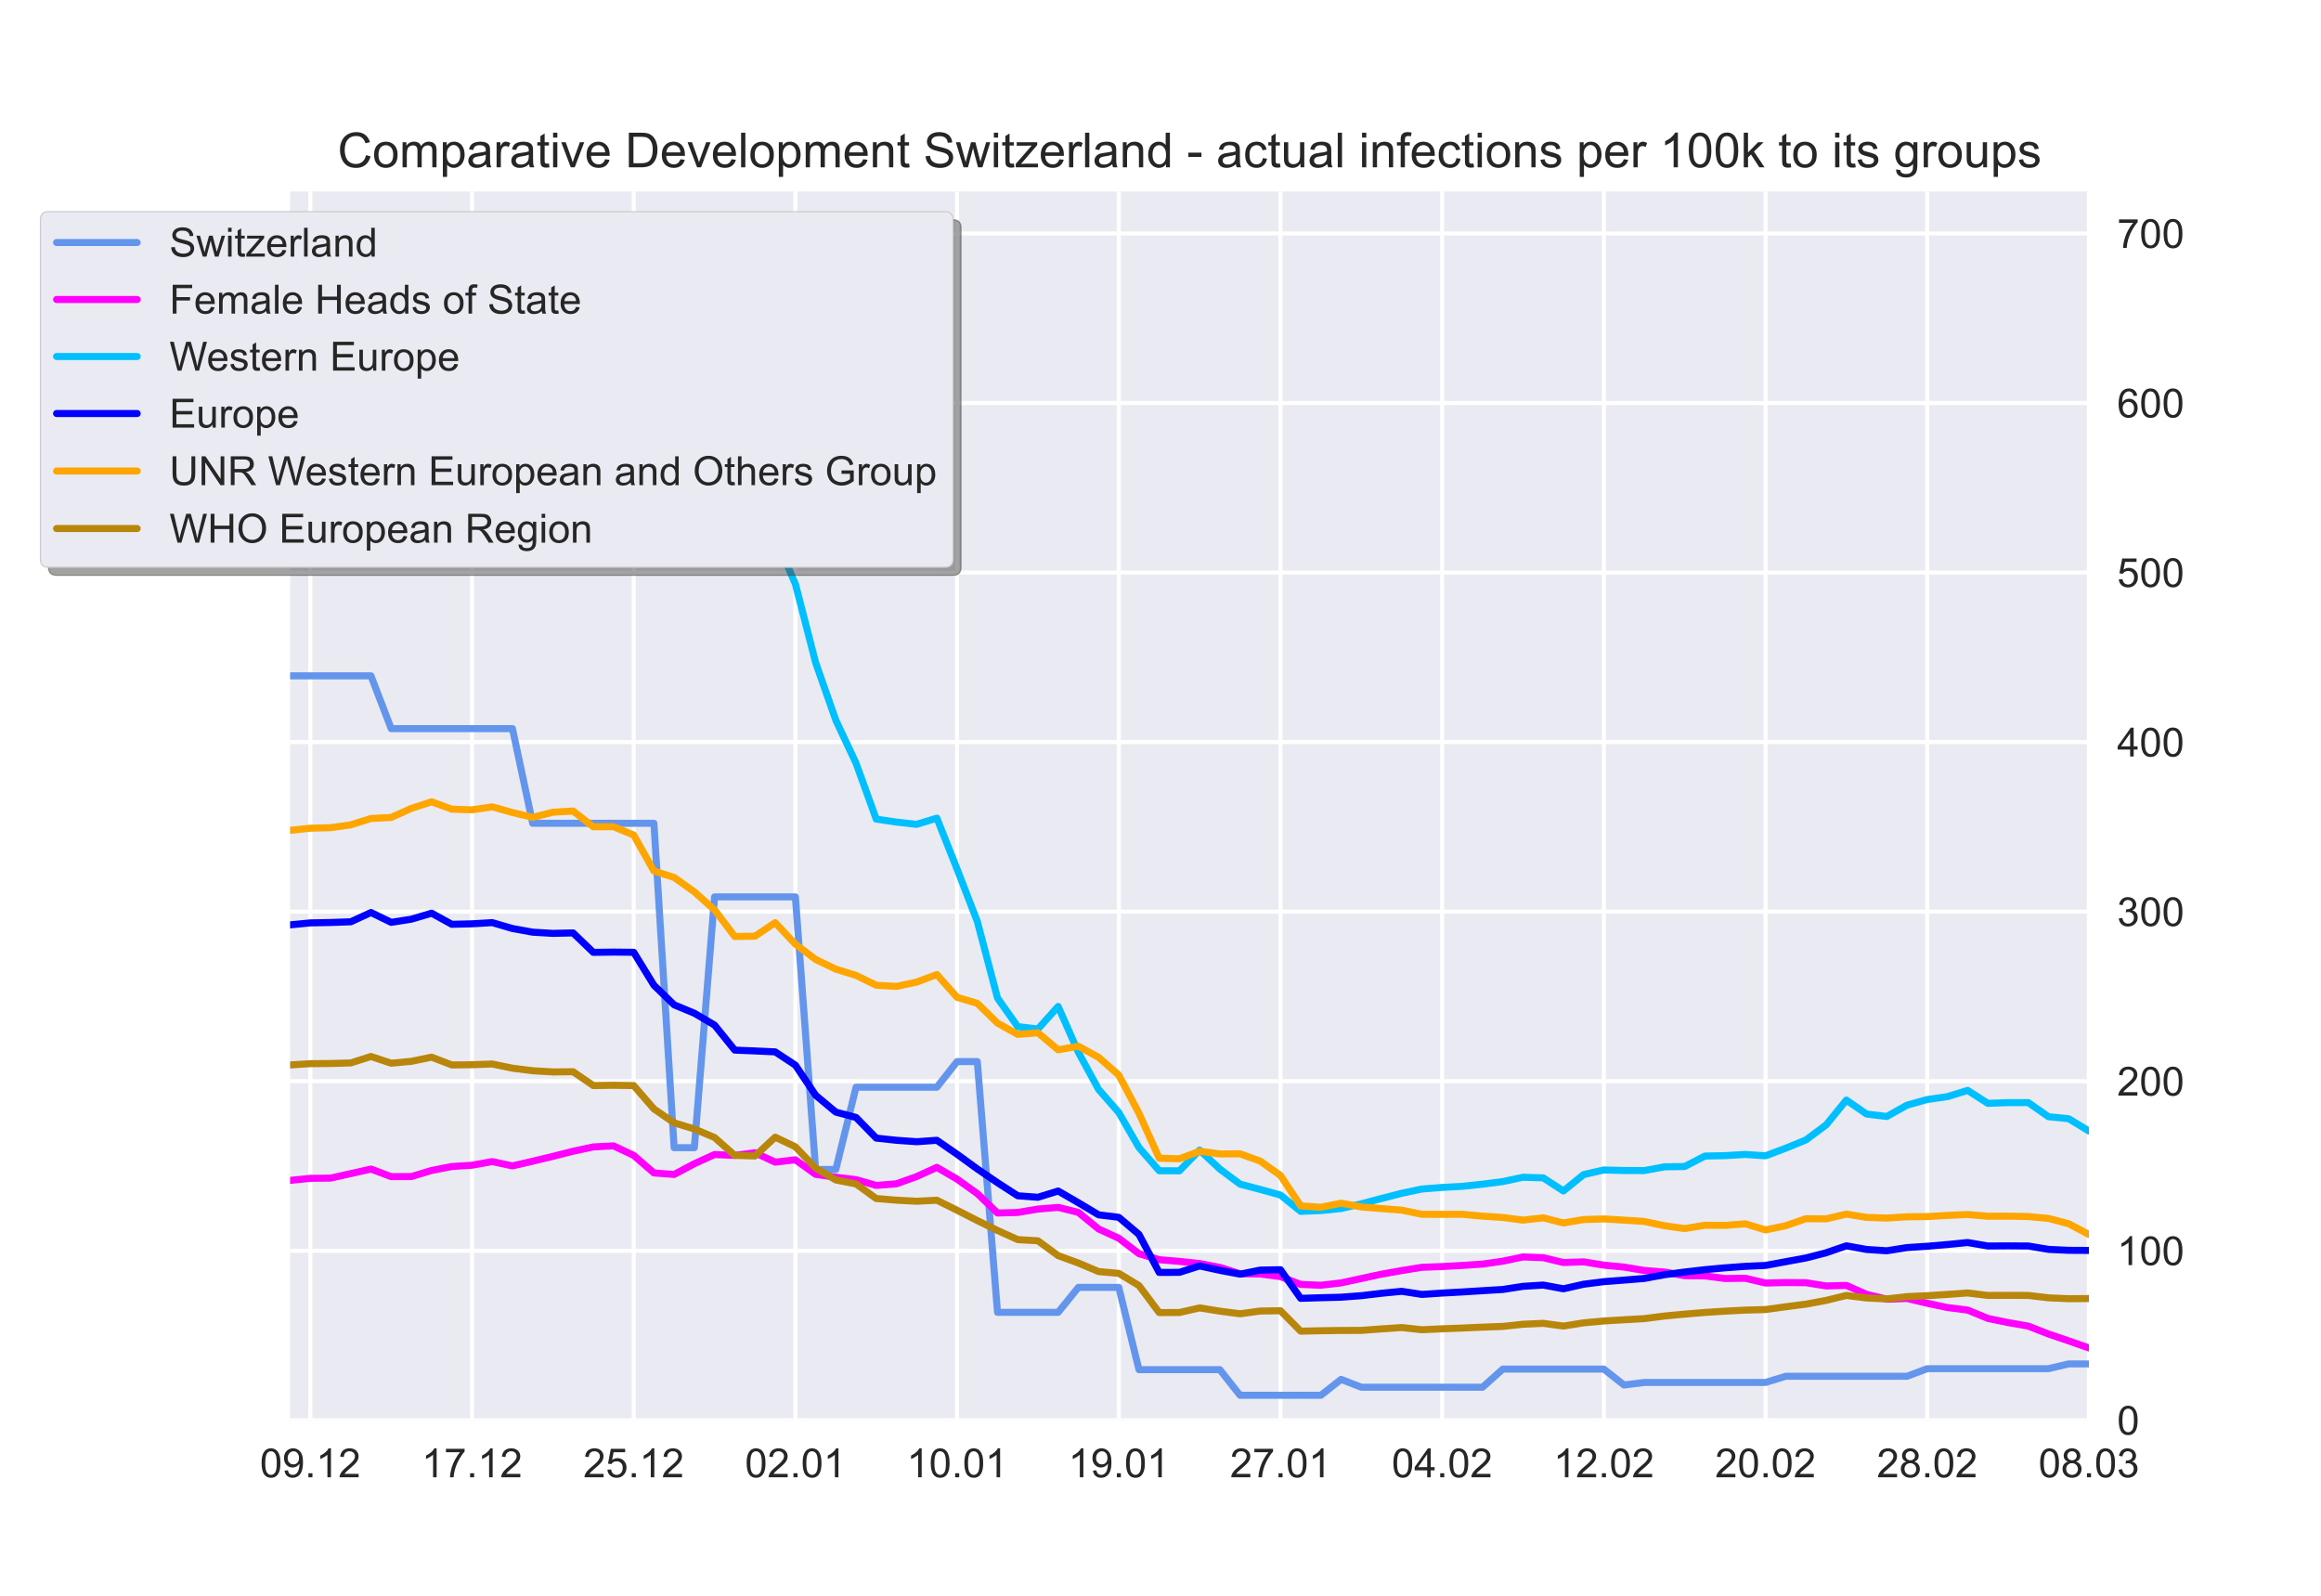
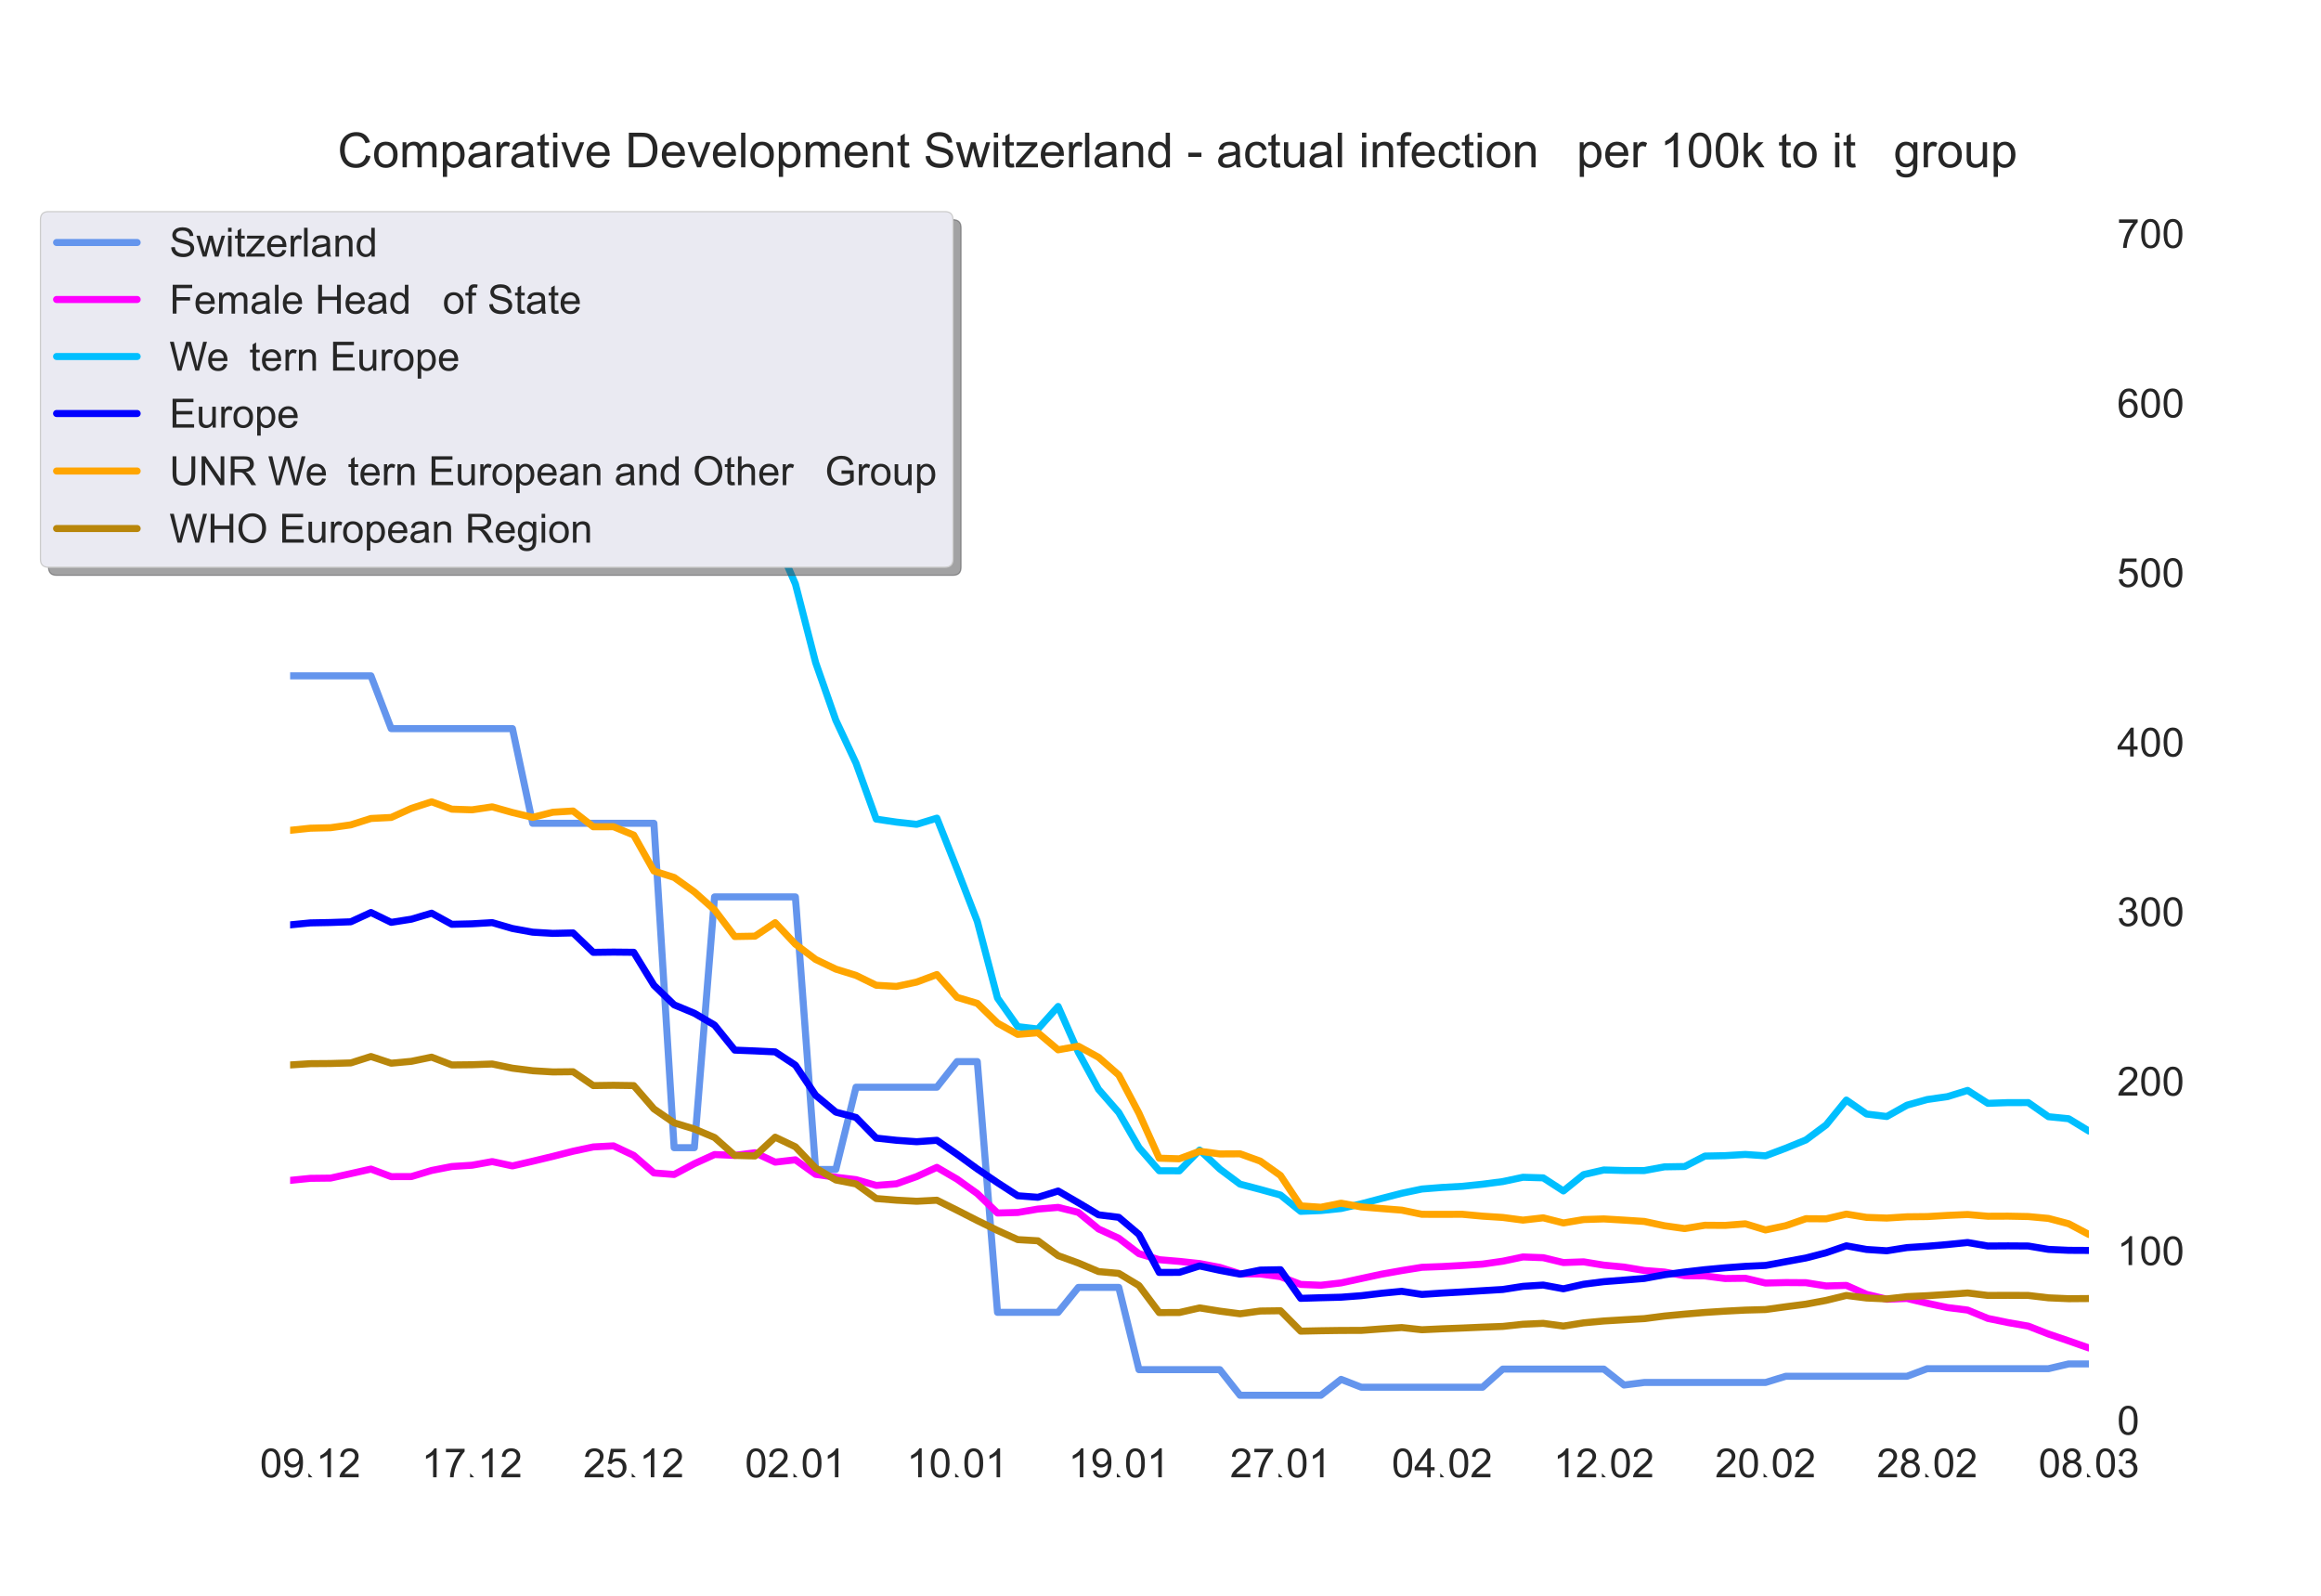
<svg xmlns="http://www.w3.org/2000/svg" xmlns:xlink="http://www.w3.org/1999/xlink" height="396pt" version="1.1" viewBox="0 0 576 396" width="576pt">
  <defs>
    <style type="text/css">*{stroke-linecap:butt;stroke-linejoin:round;}</style>
  </defs>
  <g id="figure_1">
    <g id="patch_1">
      <path d="M 0 396  L 576 396  L 576 0  L 0 0  z " style="fill:#ffffff;" />
    </g>
    <g id="axes_1">
      <g id="patch_2">
-         <path d="M 72 352.44  L 518.4 352.44  L 518.4 47.52  L 72 47.52  z " style="fill:#eaeaf2;" />
-       </g>
+         </g>
      <g id="matplotlib.axis_1">
        <g id="xtick_1">
          <g id="line2d_1">
            <path clip-path="url(#p9047d256e6)" d="M 77.016 352.44  L 77.016 47.52  " style="fill:none;stroke:#ffffff;stroke-linecap:round;" />
          </g>
          <g id="line2d_2" />
          <g id="text_1">
            <g style="fill:#262626;" transform="translate(64.505 366.598)scale(0.1 -0.1)">
              <defs>
                <path d="M 4.156 35.297  Q 4.156 48 6.766 55.734  Q 9.375 63.484 14.516 67.672  Q 19.672 71.875 27.484 71.875  Q 33.25 71.875 37.594 69.547  Q 41.938 67.234 44.766 62.859  Q 47.609 58.5 49.219 52.219  Q 50.828 45.953 50.828 35.297  Q 50.828 22.703 48.234 14.969  Q 45.656 7.234 40.5 3  Q 35.359 -1.219 27.484 -1.219  Q 17.141 -1.219 11.234 6.203  Q 4.156 15.141 4.156 35.297  z M 13.188 35.297  Q 13.188 17.672 17.312 11.828  Q 21.438 6 27.484 6  Q 33.547 6 37.672 11.859  Q 41.797 17.719 41.797 35.297  Q 41.797 52.984 37.672 58.781  Q 33.547 64.594 27.391 64.594  Q 21.344 64.594 17.719 59.469  Q 13.188 52.938 13.188 35.297  z " id="ArialMT-48" />
                <path d="M 5.469 16.547  L 13.922 17.328  Q 14.984 11.375 18.016 8.688  Q 21.047 6 25.781 6  Q 29.828 6 32.875 7.859  Q 35.938 9.719 37.891 12.812  Q 39.844 15.922 41.156 21.188  Q 42.484 26.469 42.484 31.938  Q 42.484 32.516 42.438 33.688  Q 39.797 29.5 35.234 26.875  Q 30.672 24.266 25.344 24.266  Q 16.453 24.266 10.297 30.703  Q 4.156 37.156 4.156 47.703  Q 4.156 58.594 10.578 65.234  Q 17 71.875 26.656 71.875  Q 33.641 71.875 39.422 68.109  Q 45.219 64.359 48.219 57.391  Q 51.219 50.438 51.219 37.25  Q 51.219 23.531 48.234 15.406  Q 45.266 7.281 39.375 3.031  Q 33.5 -1.219 25.594 -1.219  Q 17.188 -1.219 11.859 3.438  Q 6.547 8.109 5.469 16.547  z M 41.453 48.141  Q 41.453 55.719 37.422 60.156  Q 33.406 64.594 27.734 64.594  Q 21.875 64.594 17.531 59.812  Q 13.188 55.031 13.188 47.406  Q 13.188 40.578 17.312 36.297  Q 21.438 32.031 27.484 32.031  Q 33.594 32.031 37.516 36.297  Q 41.453 40.578 41.453 48.141  z " id="ArialMT-57" />
-                 <path d="M 9.078 0  L 9.078 10.016  L 19.094 10.016  L 19.094 0  z " id="ArialMT-46" />
+                 <path d="M 9.078 0  L 9.078 10.016  L 19.094 0  z " id="ArialMT-46" />
                <path d="M 37.25 0  L 28.469 0  L 28.469 56  Q 25.297 52.984 20.141 49.953  Q 14.984 46.922 10.891 45.406  L 10.891 53.906  Q 18.266 57.375 23.781 62.297  Q 29.297 67.234 31.594 71.875  L 37.25 71.875  z " id="ArialMT-49" />
                <path d="M 50.344 8.453  L 50.344 0  L 3.031 0  Q 2.938 3.172 4.047 6.109  Q 5.859 10.938 9.828 15.625  Q 13.812 20.312 21.344 26.469  Q 33.016 36.031 37.109 41.625  Q 41.219 47.219 41.219 52.203  Q 41.219 57.422 37.469 61  Q 33.734 64.594 27.734 64.594  Q 21.391 64.594 17.578 60.781  Q 13.766 56.984 13.719 50.25  L 4.688 51.172  Q 5.609 61.281 11.656 66.578  Q 17.719 71.875 27.938 71.875  Q 38.234 71.875 44.234 66.156  Q 50.25 60.453 50.25 52  Q 50.25 47.703 48.484 43.547  Q 46.734 39.406 42.656 34.812  Q 38.578 30.219 29.109 22.219  Q 21.188 15.578 18.938 13.203  Q 16.703 10.844 15.234 8.453  z " id="ArialMT-50" />
              </defs>
              <use xlink:href="#ArialMT-48" />
              <use x="55.615" xlink:href="#ArialMT-57" />
              <use x="111.23" xlink:href="#ArialMT-46" />
              <use x="139.014" xlink:href="#ArialMT-49" />
              <use x="194.629" xlink:href="#ArialMT-50" />
            </g>
          </g>
        </g>
        <g id="xtick_2">
          <g id="line2d_3">
            <path clip-path="url(#p9047d256e6)" d="M 117.142 352.44  L 117.142 47.52  " style="fill:none;stroke:#ffffff;stroke-linecap:round;" />
          </g>
          <g id="line2d_4" />
          <g id="text_2">
            <g style="fill:#262626;" transform="translate(104.631 366.598)scale(0.1 -0.1)">
              <defs>
                <path d="M 4.734 62.203  L 4.734 70.656  L 51.078 70.656  L 51.078 63.812  Q 44.234 56.547 37.516 44.484  Q 30.812 32.422 27.156 19.672  Q 24.516 10.688 23.781 0  L 14.75 0  Q 14.891 8.453 18.062 20.406  Q 21.234 32.375 27.172 43.484  Q 33.109 54.594 39.797 62.203  z " id="ArialMT-55" />
              </defs>
              <use xlink:href="#ArialMT-49" />
              <use x="55.615" xlink:href="#ArialMT-55" />
              <use x="111.23" xlink:href="#ArialMT-46" />
              <use x="139.014" xlink:href="#ArialMT-49" />
              <use x="194.629" xlink:href="#ArialMT-50" />
            </g>
          </g>
        </g>
        <g id="xtick_3">
          <g id="line2d_5">
            <path clip-path="url(#p9047d256e6)" d="M 157.267 352.44  L 157.267 47.52  " style="fill:none;stroke:#ffffff;stroke-linecap:round;" />
          </g>
          <g id="line2d_6" />
          <g id="text_3">
            <g style="fill:#262626;" transform="translate(144.756 366.598)scale(0.1 -0.1)">
              <defs>
                <path d="M 4.156 18.75  L 13.375 19.531  Q 14.406 12.797 18.141 9.391  Q 21.875 6 27.156 6  Q 33.5 6 37.891 10.781  Q 42.281 15.578 42.281 23.484  Q 42.281 31 38.062 35.344  Q 33.844 39.703 27 39.703  Q 22.75 39.703 19.328 37.766  Q 15.922 35.844 13.969 32.766  L 5.719 33.844  L 12.641 70.609  L 48.25 70.609  L 48.25 62.203  L 19.672 62.203  L 15.828 42.969  Q 22.266 47.469 29.344 47.469  Q 38.719 47.469 45.156 40.969  Q 51.609 34.469 51.609 24.266  Q 51.609 14.547 45.953 7.469  Q 39.062 -1.219 27.156 -1.219  Q 17.391 -1.219 11.203 4.25  Q 5.031 9.719 4.156 18.75  z " id="ArialMT-53" />
              </defs>
              <use xlink:href="#ArialMT-50" />
              <use x="55.615" xlink:href="#ArialMT-53" />
              <use x="111.23" xlink:href="#ArialMT-46" />
              <use x="139.014" xlink:href="#ArialMT-49" />
              <use x="194.629" xlink:href="#ArialMT-50" />
            </g>
          </g>
        </g>
        <g id="xtick_4">
          <g id="line2d_7">
            <path clip-path="url(#p9047d256e6)" d="M 197.393 352.44  L 197.393 47.52  " style="fill:none;stroke:#ffffff;stroke-linecap:round;" />
          </g>
          <g id="line2d_8" />
          <g id="text_4">
            <g style="fill:#262626;" transform="translate(184.882 366.598)scale(0.1 -0.1)">
              <use xlink:href="#ArialMT-48" />
              <use x="55.615" xlink:href="#ArialMT-50" />
              <use x="111.23" xlink:href="#ArialMT-46" />
              <use x="139.014" xlink:href="#ArialMT-48" />
              <use x="194.629" xlink:href="#ArialMT-49" />
            </g>
          </g>
        </g>
        <g id="xtick_5">
          <g id="line2d_9">
            <path clip-path="url(#p9047d256e6)" d="M 237.519 352.44  L 237.519 47.52  " style="fill:none;stroke:#ffffff;stroke-linecap:round;" />
          </g>
          <g id="line2d_10" />
          <g id="text_5">
            <g style="fill:#262626;" transform="translate(225.008 366.598)scale(0.1 -0.1)">
              <use xlink:href="#ArialMT-49" />
              <use x="55.615" xlink:href="#ArialMT-48" />
              <use x="111.23" xlink:href="#ArialMT-46" />
              <use x="139.014" xlink:href="#ArialMT-48" />
              <use x="194.629" xlink:href="#ArialMT-49" />
            </g>
          </g>
        </g>
        <g id="xtick_6">
          <g id="line2d_11">
            <path clip-path="url(#p9047d256e6)" d="M 277.645 352.44  L 277.645 47.52  " style="fill:none;stroke:#ffffff;stroke-linecap:round;" />
          </g>
          <g id="line2d_12" />
          <g id="text_6">
            <g style="fill:#262626;" transform="translate(265.134 366.598)scale(0.1 -0.1)">
              <use xlink:href="#ArialMT-49" />
              <use x="55.615" xlink:href="#ArialMT-57" />
              <use x="111.23" xlink:href="#ArialMT-46" />
              <use x="139.014" xlink:href="#ArialMT-48" />
              <use x="194.629" xlink:href="#ArialMT-49" />
            </g>
          </g>
        </g>
        <g id="xtick_7">
          <g id="line2d_13">
            <path clip-path="url(#p9047d256e6)" d="M 317.771 352.44  L 317.771 47.52  " style="fill:none;stroke:#ffffff;stroke-linecap:round;" />
          </g>
          <g id="line2d_14" />
          <g id="text_7">
            <g style="fill:#262626;" transform="translate(305.26 366.598)scale(0.1 -0.1)">
              <use xlink:href="#ArialMT-50" />
              <use x="55.615" xlink:href="#ArialMT-55" />
              <use x="111.23" xlink:href="#ArialMT-46" />
              <use x="139.014" xlink:href="#ArialMT-48" />
              <use x="194.629" xlink:href="#ArialMT-49" />
            </g>
          </g>
        </g>
        <g id="xtick_8">
          <g id="line2d_15">
            <path clip-path="url(#p9047d256e6)" d="M 357.897 352.44  L 357.897 47.52  " style="fill:none;stroke:#ffffff;stroke-linecap:round;" />
          </g>
          <g id="line2d_16" />
          <g id="text_8">
            <g style="fill:#262626;" transform="translate(345.386 366.598)scale(0.1 -0.1)">
              <defs>
                <path d="M 32.328 0  L 32.328 17.141  L 1.266 17.141  L 1.266 25.203  L 33.938 71.578  L 41.109 71.578  L 41.109 25.203  L 50.781 25.203  L 50.781 17.141  L 41.109 17.141  L 41.109 0  z M 32.328 25.203  L 32.328 57.469  L 9.906 25.203  z " id="ArialMT-52" />
              </defs>
              <use xlink:href="#ArialMT-48" />
              <use x="55.615" xlink:href="#ArialMT-52" />
              <use x="111.23" xlink:href="#ArialMT-46" />
              <use x="139.014" xlink:href="#ArialMT-48" />
              <use x="194.629" xlink:href="#ArialMT-50" />
            </g>
          </g>
        </g>
        <g id="xtick_9">
          <g id="line2d_17">
            <path clip-path="url(#p9047d256e6)" d="M 398.022 352.44  L 398.022 47.52  " style="fill:none;stroke:#ffffff;stroke-linecap:round;" />
          </g>
          <g id="line2d_18" />
          <g id="text_9">
            <g style="fill:#262626;" transform="translate(385.512 366.598)scale(0.1 -0.1)">
              <use xlink:href="#ArialMT-49" />
              <use x="55.615" xlink:href="#ArialMT-50" />
              <use x="111.23" xlink:href="#ArialMT-46" />
              <use x="139.014" xlink:href="#ArialMT-48" />
              <use x="194.629" xlink:href="#ArialMT-50" />
            </g>
          </g>
        </g>
        <g id="xtick_10">
          <g id="line2d_19">
            <path clip-path="url(#p9047d256e6)" d="M 438.148 352.44  L 438.148 47.52  " style="fill:none;stroke:#ffffff;stroke-linecap:round;" />
          </g>
          <g id="line2d_20" />
          <g id="text_10">
            <g style="fill:#262626;" transform="translate(425.637 366.598)scale(0.1 -0.1)">
              <use xlink:href="#ArialMT-50" />
              <use x="55.615" xlink:href="#ArialMT-48" />
              <use x="111.23" xlink:href="#ArialMT-46" />
              <use x="139.014" xlink:href="#ArialMT-48" />
              <use x="194.629" xlink:href="#ArialMT-50" />
            </g>
          </g>
        </g>
        <g id="xtick_11">
          <g id="line2d_21">
            <path clip-path="url(#p9047d256e6)" d="M 478.274 352.44  L 478.274 47.52  " style="fill:none;stroke:#ffffff;stroke-linecap:round;" />
          </g>
          <g id="line2d_22" />
          <g id="text_11">
            <g style="fill:#262626;" transform="translate(465.763 366.598)scale(0.1 -0.1)">
              <defs>
                <path d="M 17.672 38.812  Q 12.203 40.828 9.562 44.531  Q 6.938 48.25 6.938 53.422  Q 6.938 61.234 12.547 66.547  Q 18.172 71.875 27.484 71.875  Q 36.859 71.875 42.578 66.422  Q 48.297 60.984 48.297 53.172  Q 48.297 48.188 45.672 44.5  Q 43.062 40.828 37.75 38.812  Q 44.344 36.672 47.781 31.875  Q 51.219 27.094 51.219 20.453  Q 51.219 11.281 44.719 5.031  Q 38.234 -1.219 27.641 -1.219  Q 17.047 -1.219 10.547 5.047  Q 4.047 11.328 4.047 20.703  Q 4.047 27.688 7.594 32.391  Q 11.141 37.109 17.672 38.812  z M 15.922 53.719  Q 15.922 48.641 19.188 45.406  Q 22.469 42.188 27.688 42.188  Q 32.766 42.188 36.016 45.375  Q 39.266 48.578 39.266 53.219  Q 39.266 58.062 35.906 61.359  Q 32.562 64.656 27.594 64.656  Q 22.562 64.656 19.234 61.422  Q 15.922 58.203 15.922 53.719  z M 13.094 20.656  Q 13.094 16.891 14.875 13.375  Q 16.656 9.859 20.172 7.922  Q 23.688 6 27.734 6  Q 34.031 6 38.125 10.047  Q 42.234 14.109 42.234 20.359  Q 42.234 26.703 38.016 30.859  Q 33.797 35.016 27.438 35.016  Q 21.234 35.016 17.156 30.906  Q 13.094 26.812 13.094 20.656  z " id="ArialMT-56" />
              </defs>
              <use xlink:href="#ArialMT-50" />
              <use x="55.615" xlink:href="#ArialMT-56" />
              <use x="111.23" xlink:href="#ArialMT-46" />
              <use x="139.014" xlink:href="#ArialMT-48" />
              <use x="194.629" xlink:href="#ArialMT-50" />
            </g>
          </g>
        </g>
        <g id="xtick_12">
          <g id="line2d_23">
            <path clip-path="url(#p9047d256e6)" d="M 518.4 352.44  L 518.4 47.52  " style="fill:none;stroke:#ffffff;stroke-linecap:round;" />
          </g>
          <g id="line2d_24" />
          <g id="text_12">
            <g style="fill:#262626;" transform="translate(505.889 366.598)scale(0.1 -0.1)">
              <defs>
                <path d="M 4.203 18.891  L 12.984 20.062  Q 14.5 12.594 18.141 9.297  Q 21.781 6 27 6  Q 33.203 6 37.469 10.297  Q 41.75 14.594 41.75 20.953  Q 41.75 27 37.797 30.922  Q 33.844 34.859 27.734 34.859  Q 25.25 34.859 21.531 33.891  L 22.516 41.609  Q 23.391 41.5 23.922 41.5  Q 29.547 41.5 34.031 44.422  Q 38.531 47.359 38.531 53.469  Q 38.531 58.297 35.25 61.469  Q 31.984 64.656 26.812 64.656  Q 21.688 64.656 18.266 61.422  Q 14.844 58.203 13.875 51.766  L 5.078 53.328  Q 6.688 62.156 12.391 67.016  Q 18.109 71.875 26.609 71.875  Q 32.469 71.875 37.391 69.359  Q 42.328 66.844 44.938 62.5  Q 47.562 58.156 47.562 53.266  Q 47.562 48.641 45.062 44.828  Q 42.578 41.016 37.703 38.766  Q 44.047 37.312 47.562 32.688  Q 51.078 28.078 51.078 21.141  Q 51.078 11.766 44.234 5.25  Q 37.406 -1.266 26.953 -1.266  Q 17.531 -1.266 11.297 4.344  Q 5.078 9.969 4.203 18.891  z " id="ArialMT-51" />
              </defs>
              <use xlink:href="#ArialMT-48" />
              <use x="55.615" xlink:href="#ArialMT-56" />
              <use x="111.23" xlink:href="#ArialMT-46" />
              <use x="139.014" xlink:href="#ArialMT-48" />
              <use x="194.629" xlink:href="#ArialMT-51" />
            </g>
          </g>
        </g>
      </g>
      <g id="matplotlib.axis_2">
        <g id="ytick_1">
          <g id="line2d_25">
            <path clip-path="url(#p9047d256e6)" d="M 72 352.44  L 518.4 352.44  " style="fill:none;stroke:#ffffff;stroke-linecap:round;" />
          </g>
          <g id="line2d_26" />
          <g id="text_13">
            <g style="fill:#262626;" transform="translate(525.4 356.019)scale(0.1 -0.1)">
              <use xlink:href="#ArialMT-48" />
            </g>
          </g>
        </g>
        <g id="ytick_2">
          <g id="line2d_27">
            <path clip-path="url(#p9047d256e6)" d="M 72 310.368  L 518.4 310.368  " style="fill:none;stroke:#ffffff;stroke-linecap:round;" />
          </g>
          <g id="line2d_28" />
          <g id="text_14">
            <g style="fill:#262626;" transform="translate(525.4 313.947)scale(0.1 -0.1)">
              <use xlink:href="#ArialMT-49" />
              <use x="55.615" xlink:href="#ArialMT-48" />
              <use x="111.23" xlink:href="#ArialMT-48" />
            </g>
          </g>
        </g>
        <g id="ytick_3">
          <g id="line2d_29">
            <path clip-path="url(#p9047d256e6)" d="M 72 268.296  L 518.4 268.296  " style="fill:none;stroke:#ffffff;stroke-linecap:round;" />
          </g>
          <g id="line2d_30" />
          <g id="text_15">
            <g style="fill:#262626;" transform="translate(525.4 271.875)scale(0.1 -0.1)">
              <use xlink:href="#ArialMT-50" />
              <use x="55.615" xlink:href="#ArialMT-48" />
              <use x="111.23" xlink:href="#ArialMT-48" />
            </g>
          </g>
        </g>
        <g id="ytick_4">
          <g id="line2d_31">
            <path clip-path="url(#p9047d256e6)" d="M 72 226.224  L 518.4 226.224  " style="fill:none;stroke:#ffffff;stroke-linecap:round;" />
          </g>
          <g id="line2d_32" />
          <g id="text_16">
            <g style="fill:#262626;" transform="translate(525.4 229.803)scale(0.1 -0.1)">
              <use xlink:href="#ArialMT-51" />
              <use x="55.615" xlink:href="#ArialMT-48" />
              <use x="111.23" xlink:href="#ArialMT-48" />
            </g>
          </g>
        </g>
        <g id="ytick_5">
          <g id="line2d_33">
            <path clip-path="url(#p9047d256e6)" d="M 72 184.152  L 518.4 184.152  " style="fill:none;stroke:#ffffff;stroke-linecap:round;" />
          </g>
          <g id="line2d_34" />
          <g id="text_17">
            <g style="fill:#262626;" transform="translate(525.4 187.731)scale(0.1 -0.1)">
              <use xlink:href="#ArialMT-52" />
              <use x="55.615" xlink:href="#ArialMT-48" />
              <use x="111.23" xlink:href="#ArialMT-48" />
            </g>
          </g>
        </g>
        <g id="ytick_6">
          <g id="line2d_35">
            <path clip-path="url(#p9047d256e6)" d="M 72 142.08  L 518.4 142.08  " style="fill:none;stroke:#ffffff;stroke-linecap:round;" />
          </g>
          <g id="line2d_36" />
          <g id="text_18">
            <g style="fill:#262626;" transform="translate(525.4 145.659)scale(0.1 -0.1)">
              <use xlink:href="#ArialMT-53" />
              <use x="55.615" xlink:href="#ArialMT-48" />
              <use x="111.23" xlink:href="#ArialMT-48" />
            </g>
          </g>
        </g>
        <g id="ytick_7">
          <g id="line2d_37">
            <path clip-path="url(#p9047d256e6)" d="M 72 100.008  L 518.4 100.008  " style="fill:none;stroke:#ffffff;stroke-linecap:round;" />
          </g>
          <g id="line2d_38" />
          <g id="text_19">
            <g style="fill:#262626;" transform="translate(525.4 103.587)scale(0.1 -0.1)">
              <defs>
                <path d="M 49.75 54.047  L 41.016 53.375  Q 39.844 58.547 37.703 60.891  Q 34.125 64.656 28.906 64.656  Q 24.703 64.656 21.531 62.312  Q 17.391 59.281 14.984 53.469  Q 12.594 47.656 12.5 36.922  Q 15.672 41.75 20.266 44.094  Q 24.859 46.438 29.891 46.438  Q 38.672 46.438 44.844 39.969  Q 51.031 33.5 51.031 23.25  Q 51.031 16.5 48.125 10.719  Q 45.219 4.938 40.141 1.859  Q 35.062 -1.219 28.609 -1.219  Q 17.625 -1.219 10.688 6.859  Q 3.766 14.938 3.766 33.5  Q 3.766 54.25 11.422 63.672  Q 18.109 71.875 29.438 71.875  Q 37.891 71.875 43.281 67.141  Q 48.688 62.406 49.75 54.047  z M 13.875 23.188  Q 13.875 18.656 15.797 14.5  Q 17.719 10.359 21.188 8.172  Q 24.656 6 28.469 6  Q 34.031 6 38.031 10.484  Q 42.047 14.984 42.047 22.703  Q 42.047 30.125 38.078 34.391  Q 34.125 38.672 28.125 38.672  Q 22.172 38.672 18.016 34.391  Q 13.875 30.125 13.875 23.188  z " id="ArialMT-54" />
              </defs>
              <use xlink:href="#ArialMT-54" />
              <use x="55.615" xlink:href="#ArialMT-48" />
              <use x="111.23" xlink:href="#ArialMT-48" />
            </g>
          </g>
        </g>
        <g id="ytick_8">
          <g id="line2d_39">
            <path clip-path="url(#p9047d256e6)" d="M 72 57.936  L 518.4 57.936  " style="fill:none;stroke:#ffffff;stroke-linecap:round;" />
          </g>
          <g id="line2d_40" />
          <g id="text_20">
            <g style="fill:#262626;" transform="translate(525.4 61.514)scale(0.1 -0.1)">
              <use xlink:href="#ArialMT-55" />
              <use x="55.615" xlink:href="#ArialMT-48" />
              <use x="111.23" xlink:href="#ArialMT-48" />
            </g>
          </g>
        </g>
      </g>
      <g id="line2d_41">
        <path clip-path="url(#p9047d256e6)" d="M 72 167.715  L 77.016 167.715  L 82.031 167.715  L 87.047 167.715  L 92.063 167.715  L 97.079 180.812  L 102.094 180.812  L 107.11 180.812  L 112.126 180.812  L 117.142 180.812  L 122.157 180.812  L 127.173 180.812  L 132.189 204.306  L 137.204 204.306  L 142.22 204.306  L 147.236 204.306  L 152.252 204.306  L 157.267 204.306  L 162.283 204.306  L 167.299 284.804  L 172.315 284.804  L 177.33 222.573  L 182.346 222.573  L 187.362 222.573  L 192.378 222.573  L 197.393 222.573  L 202.409 290.208  L 207.425 290.208  L 212.44 269.796  L 217.456 269.796  L 222.472 269.796  L 227.488 269.796  L 232.503 269.796  L 237.519 263.436  L 242.535 263.436  L 247.551 325.668  L 252.566 325.668  L 257.582 325.668  L 262.598 325.668  L 267.613 319.479  L 272.629 319.479  L 277.645 319.479  L 282.661 339.892  L 287.676 339.892  L 292.692 339.892  L 297.708 339.892  L 302.724 339.892  L 307.739 346.252  L 312.755 346.252  L 317.771 346.252  L 322.787 346.252  L 327.802 346.252  L 332.818 342.298  L 337.834 344.248  L 342.849 344.248  L 347.865 344.248  L 352.881 344.248  L 357.897 344.248  L 362.912 344.248  L 367.928 344.248  L 372.944 339.75  L 377.96 339.75  L 382.975 339.75  L 387.991 339.75  L 393.007 339.75  L 398.022 339.75  L 403.038 343.704  L 408.054 343.067  L 413.07 343.067  L 418.085 343.067  L 423.101 343.067  L 428.117 343.067  L 433.133 343.067  L 438.148 343.067  L 443.164 341.533  L 448.18 341.533  L 453.196 341.533  L 458.211 341.533  L 463.227 341.533  L 468.243 341.533  L 473.258 341.533  L 478.274 339.647  L 483.29 339.647  L 488.306 339.647  L 493.321 339.647  L 498.337 339.647  L 503.353 339.647  L 508.369 339.647  L 513.384 338.466  L 518.4 338.466  " style="fill:none;stroke:#6495ed;stroke-linecap:round;stroke-width:1.75;" />
      </g>
      <g id="line2d_42">
        <path clip-path="url(#p9047d256e6)" d="M 72 292.92  L 77.016 292.415  L 82.031 292.355  L 87.047 291.24  L 92.063 290.114  L 97.079 291.989  L 102.094 291.971  L 107.11 290.459  L 112.126 289.478  L 117.142 289.16  L 122.157 288.254  L 127.173 289.328  L 132.189 288.167  L 137.204 286.962  L 142.22 285.688  L 147.236 284.619  L 152.252 284.354  L 157.267 286.72  L 162.283 291.069  L 167.299 291.453  L 172.315 288.787  L 177.33 286.506  L 182.346 286.72  L 187.362 286.06  L 192.378 288.391  L 197.393 287.812  L 202.409 291.419  L 207.425 292.137  L 212.44 292.737  L 217.456 294.169  L 222.472 293.769  L 227.488 291.976  L 232.503 289.691  L 237.519 292.612  L 242.535 296.196  L 247.551 301.016  L 252.566 300.884  L 257.582 300.036  L 262.598 299.622  L 267.613 300.864  L 272.629 304.977  L 277.645 307.286  L 282.661 311.115  L 287.676 312.6  L 292.692 313.023  L 297.708 313.558  L 302.724 314.508  L 307.739 316.097  L 312.755 316.143  L 317.771 316.808  L 322.787 318.737  L 327.802 318.941  L 332.818 318.362  L 337.834 317.275  L 342.849 316.192  L 347.865 315.301  L 352.881 314.488  L 357.897 314.301  L 362.912 314.027  L 367.928 313.691  L 372.944 312.975  L 377.96 311.92  L 382.975 312.105  L 387.991 313.311  L 393.007 313.134  L 398.022 313.957  L 403.038 314.433  L 408.054 315.278  L 413.07 315.663  L 418.085 316.573  L 423.101 316.626  L 428.117 317.273  L 433.133 317.21  L 438.148 318.392  L 443.164 318.276  L 448.18 318.312  L 453.196 319.117  L 458.211 318.979  L 463.227 321.204  L 468.243 322.409  L 473.258 322.223  L 478.274 323.418  L 483.29 324.477  L 488.306 325.106  L 493.321 327.173  L 498.337 328.209  L 503.353 329.083  L 508.369 331.045  L 513.384 332.749  L 518.4 334.504  " style="fill:none;stroke:#ff00ff;stroke-linecap:round;stroke-width:1.75;" />
      </g>
      <g id="line2d_43">
        <path clip-path="url(#p9047d256e6)" d="M 72 75.093  L 77.016 70.364  L 82.031 70.521  L 87.047 70.209  L 92.063 62.04  L 97.079 70.926  L 102.094 68.338  L 107.11 65.784  L 112.126 63.625  L 117.142 63.582  L 122.157 62.73  L 127.173 68.601  L 132.189 73.423  L 137.204 75.47  L 142.22 77.441  L 147.236 79.197  L 152.252 78.917  L 157.267 78.971  L 162.283 109.693  L 167.299 114.619  L 172.315 122.044  L 177.33 122.397  L 182.346 133.039  L 187.362 133.12  L 192.378 133.359  L 197.393 144.917  L 202.409 164.402  L 207.425 178.722  L 212.44 189.39  L 217.456 203.268  L 222.472 204.008  L 227.488 204.564  L 232.503 203.029  L 237.519 215.675  L 242.535 228.647  L 247.551 247.671  L 252.566 254.76  L 257.582 255.354  L 262.598 249.759  L 267.613 261.13  L 272.629 270.335  L 277.645 276.077  L 282.661 284.779  L 287.676 290.528  L 292.692 290.547  L 297.708 285.402  L 302.724 290.101  L 307.739 293.849  L 312.755 295.168  L 317.771 296.555  L 322.787 300.606  L 327.802 300.409  L 332.818 299.9  L 337.834 298.733  L 342.849 297.41  L 347.865 296.12  L 352.881 295.063  L 357.897 294.667  L 362.912 294.393  L 367.928 293.867  L 372.944 293.213  L 377.96 292.146  L 382.975 292.294  L 387.991 295.542  L 393.007 291.481  L 398.022 290.334  L 403.038 290.469  L 408.054 290.485  L 413.07 289.561  L 418.085 289.478  L 423.101 286.886  L 428.117 286.78  L 433.133 286.481  L 438.148 286.823  L 443.164 284.934  L 448.18 282.881  L 453.196 279.15  L 458.211 272.992  L 463.227 276.454  L 468.243 277.069  L 473.258 274.254  L 478.274 272.852  L 483.29 272.14  L 488.306 270.592  L 493.321 273.8  L 498.337 273.62  L 503.353 273.614  L 508.369 277.118  L 513.384 277.618  L 518.4 280.675  " style="fill:none;stroke:#00bfff;stroke-linecap:round;stroke-width:1.75;" />
      </g>
      <g id="line2d_44">
        <path clip-path="url(#p9047d256e6)" d="M 72 229.511  L 77.016 229.021  L 82.031 228.924  L 87.047 228.749  L 92.063 226.444  L 97.079 228.887  L 102.094 228.101  L 107.11 226.611  L 112.126 229.372  L 117.142 229.25  L 122.157 228.955  L 127.173 230.414  L 132.189 231.326  L 137.204 231.624  L 142.22 231.51  L 147.236 236.333  L 152.252 236.269  L 157.267 236.319  L 162.283 244.497  L 167.299 249.357  L 172.315 251.439  L 177.33 254.385  L 182.346 260.595  L 187.362 260.796  L 192.378 261.029  L 197.393 264.328  L 202.409 271.792  L 207.425 275.979  L 212.44 277.304  L 217.456 282.427  L 222.472 282.971  L 227.488 283.323  L 232.503 282.973  L 237.519 286.436  L 242.535 290.083  L 247.551 293.492  L 252.566 296.735  L 257.582 297.114  L 262.598 295.556  L 267.613 298.462  L 272.629 301.465  L 277.645 302.086  L 282.661 306.339  L 287.676 315.764  L 292.692 315.742  L 297.708 314.149  L 302.724 315.246  L 307.739 316.192  L 312.755 315.183  L 317.771 315.088  L 322.787 322.193  L 327.802 322.038  L 332.818 321.909  L 337.834 321.531  L 342.849 320.935  L 347.865 320.449  L 352.881 321.219  L 357.897 320.885  L 362.912 320.606  L 367.928 320.293  L 372.944 319.993  L 377.96 319.213  L 382.975 318.893  L 387.991 319.823  L 393.007 318.691  L 398.022 318.052  L 403.038 317.666  L 408.054 317.258  L 413.07 316.33  L 418.085 315.659  L 423.101 315.081  L 428.117 314.618  L 433.133 314.251  L 438.148 314.024  L 443.164 313.094  L 448.18 312.175  L 453.196 310.876  L 458.211 309.157  L 463.227 310.063  L 468.243 310.388  L 473.258 309.595  L 478.274 309.265  L 483.29 308.84  L 488.306 308.337  L 493.321 309.205  L 498.337 309.172  L 503.353 309.205  L 508.369 310.043  L 513.384 310.274  L 518.4 310.301  " style="fill:none;stroke:#0000ff;stroke-linecap:round;stroke-width:1.75;" />
      </g>
      <g id="line2d_45">
        <path clip-path="url(#p9047d256e6)" d="M 72 206.05  L 77.016 205.525  L 82.031 205.401  L 87.047 204.698  L 92.063 203.112  L 97.079 202.857  L 102.094 200.602  L 107.11 198.972  L 112.126 200.801  L 117.142 200.964  L 122.157 200.226  L 127.173 201.63  L 132.189 202.833  L 137.204 201.56  L 142.22 201.257  L 147.236 205.171  L 152.252 205.152  L 157.267 207.227  L 162.283 216.15  L 167.299 217.742  L 172.315 221.327  L 177.33 225.791  L 182.346 232.402  L 187.362 232.313  L 192.378 228.967  L 197.393 234.303  L 202.409 238.089  L 207.425 240.494  L 212.44 242.047  L 217.456 244.499  L 222.472 244.784  L 227.488 243.709  L 232.503 241.839  L 237.519 247.497  L 242.535 248.985  L 247.551 253.888  L 252.566 256.688  L 257.582 256.286  L 262.598 260.522  L 267.613 259.622  L 272.629 262.378  L 277.645 266.781  L 282.661 276.27  L 287.676 287.412  L 292.692 287.56  L 297.708 285.692  L 302.724 286.356  L 307.739 286.327  L 312.755 288.136  L 317.771 291.704  L 322.787 299.245  L 327.802 299.587  L 332.818 298.578  L 337.834 299.504  L 342.849 299.911  L 347.865 300.305  L 352.881 301.338  L 357.897 301.347  L 362.912 301.335  L 367.928 301.798  L 372.944 302.119  L 377.96 302.778  L 382.975 302.213  L 387.991 303.482  L 393.007 302.639  L 398.022 302.483  L 403.038 302.78  L 408.054 303.106  L 413.07 304.176  L 418.085 304.878  L 423.101 304.056  L 428.117 304.09  L 433.133 303.696  L 438.148 305.218  L 443.164 304.165  L 448.18 302.427  L 453.196 302.459  L 458.211 301.288  L 463.227 302.1  L 468.243 302.271  L 473.258 301.954  L 478.274 301.902  L 483.29 301.611  L 488.306 301.388  L 493.321 301.819  L 498.337 301.798  L 503.353 301.895  L 508.369 302.359  L 513.384 303.681  L 518.4 306.339  " style="fill:none;stroke:#ffa500;stroke-linecap:round;stroke-width:1.75;" />
      </g>
      <g id="line2d_46">
        <path clip-path="url(#p9047d256e6)" d="M 72 264.277  L 77.016 263.955  L 82.031 263.917  L 87.047 263.769  L 92.063 262.178  L 97.079 263.84  L 102.094 263.376  L 107.11 262.34  L 112.126 264.274  L 117.142 264.218  L 122.157 264.038  L 127.173 265.08  L 132.189 265.71  L 137.204 266.008  L 142.22 265.955  L 147.236 269.394  L 152.252 269.323  L 157.267 269.397  L 162.283 275.183  L 167.299 278.642  L 172.315 280.169  L 177.33 282.277  L 182.346 286.724  L 187.362 286.859  L 192.378 282.2  L 197.393 284.583  L 202.409 289.866  L 207.425 292.82  L 212.44 293.802  L 217.456 297.426  L 222.472 297.832  L 227.488 298.099  L 232.503 297.841  L 237.519 300.334  L 242.535 302.891  L 247.551 305.349  L 252.566 307.616  L 257.582 307.911  L 262.598 311.601  L 267.613 313.423  L 272.629 315.545  L 277.645 315.994  L 282.661 319.024  L 287.676 325.722  L 292.692 325.707  L 297.708 324.564  L 302.724 325.367  L 307.739 326.026  L 312.755 325.337  L 317.771 325.269  L 322.787 330.337  L 327.802 330.231  L 332.818 330.16  L 337.834 330.148  L 342.849 329.773  L 347.865 329.438  L 352.881 329.987  L 357.897 329.75  L 362.912 329.56  L 367.928 329.341  L 372.944 329.158  L 377.96 328.62  L 382.975 328.397  L 387.991 329.071  L 393.007 328.273  L 398.022 327.811  L 403.038 327.509  L 408.054 327.225  L 413.07 326.581  L 418.085 326.109  L 423.101 325.691  L 428.117 325.37  L 433.133 325.111  L 438.148 324.976  L 443.164 324.283  L 448.18 323.635  L 453.196 322.699  L 458.211 321.474  L 463.227 322.11  L 468.243 322.333  L 473.258 321.764  L 478.274 321.535  L 483.29 321.218  L 488.306 320.858  L 493.321 321.473  L 498.337 321.447  L 503.353 321.472  L 508.369 322.065  L 513.384 322.281  L 518.4 322.241  " style="fill:none;stroke:#b8860b;stroke-linecap:round;stroke-width:1.75;" />
      </g>
      <g id="patch_3">
        <path d="M 72 352.44  L 72 47.52  " style="fill:none;" />
      </g>
      <g id="patch_4">
        <path d="M 518.4 352.44  L 518.4 47.52  " style="fill:none;" />
      </g>
      <g id="patch_5">
        <path d="M 72 352.44  L 518.4 352.44  " style="fill:none;" />
      </g>
      <g id="patch_6">
        <path d="M 72 47.52  L 518.4 47.52  " style="fill:none;" />
      </g>
      <g id="text_21">
        <g style="fill:#262626;" transform="translate(83.775 41.52)scale(0.12 -0.12)">
          <defs>
            <path d="M 58.797 25.094  L 68.266 22.703  Q 65.281 11.031 57.547 4.906  Q 49.812 -1.219 38.625 -1.219  Q 27.047 -1.219 19.797 3.484  Q 12.547 8.203 8.766 17.141  Q 4.984 26.078 4.984 36.328  Q 4.984 47.516 9.25 55.828  Q 13.531 64.156 21.406 68.469  Q 29.297 72.797 38.766 72.797  Q 49.516 72.797 56.828 67.328  Q 64.156 61.859 67.047 51.953  L 57.719 49.75  Q 55.219 57.562 50.484 61.125  Q 45.75 64.703 38.578 64.703  Q 30.328 64.703 24.781 60.734  Q 19.234 56.781 16.984 50.109  Q 14.75 43.453 14.75 36.375  Q 14.75 27.25 17.406 20.438  Q 20.062 13.625 25.672 10.25  Q 31.297 6.891 37.844 6.891  Q 45.797 6.891 51.312 11.469  Q 56.844 16.062 58.797 25.094  z " id="ArialMT-67" />
            <path d="M 3.328 25.922  Q 3.328 40.328 11.328 47.266  Q 18.016 53.031 27.641 53.031  Q 38.328 53.031 45.109 46.016  Q 51.906 39.016 51.906 26.656  Q 51.906 16.656 48.906 10.906  Q 45.906 5.172 40.156 2  Q 34.422 -1.172 27.641 -1.172  Q 16.75 -1.172 10.031 5.812  Q 3.328 12.797 3.328 25.922  z M 12.359 25.922  Q 12.359 15.969 16.703 11.016  Q 21.047 6.062 27.641 6.062  Q 34.188 6.062 38.531 11.031  Q 42.875 16.016 42.875 26.219  Q 42.875 35.844 38.5 40.797  Q 34.125 45.75 27.641 45.75  Q 21.047 45.75 16.703 40.812  Q 12.359 35.891 12.359 25.922  z " id="ArialMT-111" />
            <path d="M 6.594 0  L 6.594 51.859  L 14.453 51.859  L 14.453 44.578  Q 16.891 48.391 20.938 50.703  Q 25 53.031 30.172 53.031  Q 35.938 53.031 39.625 50.641  Q 43.312 48.25 44.828 43.953  Q 50.984 53.031 60.844 53.031  Q 68.562 53.031 72.703 48.75  Q 76.859 44.484 76.859 35.594  L 76.859 0  L 68.109 0  L 68.109 32.672  Q 68.109 37.938 67.25 40.25  Q 66.406 42.578 64.156 43.984  Q 61.922 45.406 58.891 45.406  Q 53.422 45.406 49.797 41.766  Q 46.188 38.141 46.188 30.125  L 46.188 0  L 37.406 0  L 37.406 33.688  Q 37.406 39.547 35.25 42.469  Q 33.109 45.406 28.219 45.406  Q 24.516 45.406 21.359 43.453  Q 18.219 41.5 16.797 37.734  Q 15.375 33.984 15.375 26.906  L 15.375 0  z " id="ArialMT-109" />
            <path d="M 6.594 -19.875  L 6.594 51.859  L 14.594 51.859  L 14.594 45.125  Q 17.438 49.078 21 51.047  Q 24.562 53.031 29.641 53.031  Q 36.281 53.031 41.359 49.609  Q 46.438 46.188 49.016 39.953  Q 51.609 33.734 51.609 26.312  Q 51.609 18.359 48.75 11.984  Q 45.906 5.609 40.453 2.219  Q 35.016 -1.172 29 -1.172  Q 24.609 -1.172 21.109 0.688  Q 17.625 2.547 15.375 5.375  L 15.375 -19.875  z M 14.547 25.641  Q 14.547 15.625 18.594 10.844  Q 22.656 6.062 28.422 6.062  Q 34.281 6.062 38.453 11.016  Q 42.625 15.969 42.625 26.375  Q 42.625 36.281 38.547 41.203  Q 34.469 46.141 28.812 46.141  Q 23.188 46.141 18.859 40.891  Q 14.547 35.641 14.547 25.641  z " id="ArialMT-112" />
            <path d="M 40.438 6.391  Q 35.547 2.25 31.031 0.531  Q 26.516 -1.172 21.344 -1.172  Q 12.797 -1.172 8.203 3  Q 3.609 7.172 3.609 13.672  Q 3.609 17.484 5.344 20.625  Q 7.078 23.781 9.891 25.688  Q 12.703 27.594 16.219 28.562  Q 18.797 29.25 24.031 29.891  Q 34.672 31.156 39.703 32.906  Q 39.75 34.719 39.75 35.203  Q 39.75 40.578 37.25 42.781  Q 33.891 45.75 27.25 45.75  Q 21.047 45.75 18.094 43.578  Q 15.141 41.406 13.719 35.891  L 5.125 37.062  Q 6.297 42.578 8.984 45.969  Q 11.672 49.359 16.75 51.188  Q 21.828 53.031 28.516 53.031  Q 35.156 53.031 39.297 51.469  Q 43.453 49.906 45.406 47.531  Q 47.359 45.172 48.141 41.547  Q 48.578 39.312 48.578 33.453  L 48.578 21.734  Q 48.578 9.469 49.141 6.219  Q 49.703 2.984 51.375 0  L 42.188 0  Q 40.828 2.734 40.438 6.391  z M 39.703 26.031  Q 34.906 24.078 25.344 22.703  Q 19.922 21.922 17.672 20.938  Q 15.438 19.969 14.203 18.094  Q 12.984 16.219 12.984 13.922  Q 12.984 10.406 15.641 8.062  Q 18.312 5.719 23.438 5.719  Q 28.516 5.719 32.469 7.938  Q 36.422 10.156 38.281 14.016  Q 39.703 17 39.703 22.797  z " id="ArialMT-97" />
            <path d="M 6.5 0  L 6.5 51.859  L 14.406 51.859  L 14.406 44  Q 17.438 49.516 20 51.266  Q 22.562 53.031 25.641 53.031  Q 30.078 53.031 34.672 50.203  L 31.641 42.047  Q 28.422 43.953 25.203 43.953  Q 22.312 43.953 20.016 42.219  Q 17.719 40.484 16.75 37.406  Q 15.281 32.719 15.281 27.156  L 15.281 0  z " id="ArialMT-114" />
            <path d="M 25.781 7.859  L 27.047 0.094  Q 23.344 -0.688 20.406 -0.688  Q 15.625 -0.688 12.984 0.828  Q 10.359 2.344 9.281 4.812  Q 8.203 7.281 8.203 15.188  L 8.203 45.016  L 1.766 45.016  L 1.766 51.859  L 8.203 51.859  L 8.203 64.703  L 16.938 69.969  L 16.938 51.859  L 25.781 51.859  L 25.781 45.016  L 16.938 45.016  L 16.938 14.703  Q 16.938 10.938 17.406 9.859  Q 17.875 8.797 18.922 8.156  Q 19.969 7.516 21.922 7.516  Q 23.391 7.516 25.781 7.859  z " id="ArialMT-116" />
            <path d="M 6.641 61.469  L 6.641 71.578  L 15.438 71.578  L 15.438 61.469  z M 6.641 0  L 6.641 51.859  L 15.438 51.859  L 15.438 0  z " id="ArialMT-105" />
            <path d="M 21 0  L 1.266 51.859  L 10.547 51.859  L 21.688 20.797  Q 23.484 15.766 25 10.359  Q 26.172 14.453 28.266 20.219  L 39.797 51.859  L 48.828 51.859  L 29.203 0  z " id="ArialMT-118" />
            <path d="M 42.094 16.703  L 51.172 15.578  Q 49.031 7.625 43.219 3.219  Q 37.406 -1.172 28.375 -1.172  Q 17 -1.172 10.328 5.828  Q 3.656 12.844 3.656 25.484  Q 3.656 38.578 10.391 45.797  Q 17.141 53.031 27.875 53.031  Q 38.281 53.031 44.875 45.953  Q 51.469 38.875 51.469 26.031  Q 51.469 25.25 51.422 23.688  L 12.75 23.688  Q 13.234 15.141 17.578 10.594  Q 21.922 6.062 28.422 6.062  Q 33.25 6.062 36.672 8.594  Q 40.094 11.141 42.094 16.703  z M 13.234 30.906  L 42.188 30.906  Q 41.609 37.453 38.875 40.719  Q 34.672 45.797 27.984 45.797  Q 21.922 45.797 17.797 41.75  Q 13.672 37.703 13.234 30.906  z " id="ArialMT-101" />
            <path id="ArialMT-32" />
            <path d="M 7.719 0  L 7.719 71.578  L 32.375 71.578  Q 40.719 71.578 45.125 70.562  Q 51.266 69.141 55.609 65.438  Q 61.281 60.641 64.078 53.188  Q 66.891 45.75 66.891 36.188  Q 66.891 28.031 64.984 21.734  Q 63.094 15.438 60.109 11.297  Q 57.125 7.172 53.578 4.797  Q 50.047 2.438 45.047 1.219  Q 40.047 0 33.547 0  z M 17.188 8.453  L 32.469 8.453  Q 39.547 8.453 43.578 9.766  Q 47.609 11.078 50 13.484  Q 53.375 16.844 55.25 22.531  Q 57.125 28.219 57.125 36.328  Q 57.125 47.562 53.438 53.594  Q 49.75 59.625 44.484 61.672  Q 40.672 63.141 32.234 63.141  L 17.188 63.141  z " id="ArialMT-68" />
            <path d="M 6.391 0  L 6.391 71.578  L 15.188 71.578  L 15.188 0  z " id="ArialMT-108" />
            <path d="M 6.594 0  L 6.594 51.859  L 14.5 51.859  L 14.5 44.484  Q 20.219 53.031 31 53.031  Q 35.688 53.031 39.625 51.344  Q 43.562 49.656 45.516 46.922  Q 47.469 44.188 48.25 40.438  Q 48.734 37.984 48.734 31.891  L 48.734 0  L 39.938 0  L 39.938 31.547  Q 39.938 36.922 38.906 39.578  Q 37.891 42.234 35.281 43.812  Q 32.672 45.406 29.156 45.406  Q 23.531 45.406 19.453 41.844  Q 15.375 38.281 15.375 28.328  L 15.375 0  z " id="ArialMT-110" />
            <path d="M 4.5 23  L 13.422 23.781  Q 14.062 18.406 16.375 14.969  Q 18.703 11.531 23.578 9.406  Q 28.469 7.281 34.578 7.281  Q 39.984 7.281 44.141 8.891  Q 48.297 10.5 50.312 13.297  Q 52.344 16.109 52.344 19.438  Q 52.344 22.797 50.391 25.312  Q 48.438 27.828 43.953 29.547  Q 41.062 30.672 31.203 33.031  Q 21.344 35.406 17.391 37.5  Q 12.25 40.188 9.734 44.156  Q 7.234 48.141 7.234 53.078  Q 7.234 58.5 10.297 63.203  Q 13.375 67.922 19.281 70.359  Q 25.203 72.797 32.422 72.797  Q 40.375 72.797 46.453 70.234  Q 52.547 67.672 55.812 62.688  Q 59.078 57.719 59.328 51.422  L 50.25 50.734  Q 49.516 57.516 45.281 60.984  Q 41.062 64.453 32.812 64.453  Q 24.219 64.453 20.281 61.297  Q 16.359 58.156 16.359 53.719  Q 16.359 49.859 19.141 47.359  Q 21.875 44.875 33.422 42.266  Q 44.969 39.656 49.266 37.703  Q 55.516 34.812 58.484 30.391  Q 61.469 25.984 61.469 20.219  Q 61.469 14.5 58.203 9.438  Q 54.938 4.391 48.797 1.578  Q 42.672 -1.219 35.016 -1.219  Q 25.297 -1.219 18.719 1.609  Q 12.156 4.438 8.422 10.125  Q 4.688 15.828 4.5 23  z " id="ArialMT-83" />
            <path d="M 16.156 0  L 0.297 51.859  L 9.375 51.859  L 17.625 21.922  L 20.703 10.797  Q 20.906 11.625 23.391 21.484  L 31.641 51.859  L 40.672 51.859  L 48.438 21.781  L 51.031 11.859  L 54 21.875  L 62.891 51.859  L 71.438 51.859  L 55.219 0  L 46.094 0  L 37.844 31.062  L 35.844 39.891  L 25.344 0  z " id="ArialMT-119" />
            <path d="M 1.953 0  L 1.953 7.125  L 34.969 45.016  Q 29.344 44.734 25.047 44.734  L 3.906 44.734  L 3.906 51.859  L 46.297 51.859  L 46.297 46.047  L 18.219 13.141  L 12.797 7.125  Q 18.703 7.562 23.875 7.562  L 47.859 7.562  L 47.859 0  z " id="ArialMT-122" />
            <path d="M 40.234 0  L 40.234 6.547  Q 35.297 -1.172 25.734 -1.172  Q 19.531 -1.172 14.328 2.25  Q 9.125 5.672 6.266 11.797  Q 3.422 17.922 3.422 25.875  Q 3.422 33.641 6 39.969  Q 8.594 46.297 13.766 49.656  Q 18.953 53.031 25.344 53.031  Q 30.031 53.031 33.688 51.047  Q 37.359 49.078 39.656 45.906  L 39.656 71.578  L 48.391 71.578  L 48.391 0  z M 12.453 25.875  Q 12.453 15.922 16.641 10.984  Q 20.844 6.062 26.562 6.062  Q 32.328 6.062 36.344 10.766  Q 40.375 15.484 40.375 25.141  Q 40.375 35.797 36.266 40.766  Q 32.172 45.75 26.172 45.75  Q 20.312 45.75 16.375 40.969  Q 12.453 36.188 12.453 25.875  z " id="ArialMT-100" />
            <path d="M 3.172 21.484  L 3.172 30.328  L 30.172 30.328  L 30.172 21.484  z " id="ArialMT-45" />
            <path d="M 40.438 19  L 49.078 17.875  Q 47.656 8.938 41.812 3.875  Q 35.984 -1.172 27.484 -1.172  Q 16.844 -1.172 10.375 5.781  Q 3.906 12.75 3.906 25.734  Q 3.906 34.125 6.688 40.422  Q 9.469 46.734 15.156 49.875  Q 20.844 53.031 27.547 53.031  Q 35.984 53.031 41.359 48.75  Q 46.734 44.484 48.25 36.625  L 39.703 35.297  Q 38.484 40.531 35.375 43.156  Q 32.281 45.797 27.875 45.797  Q 21.234 45.797 17.078 41.031  Q 12.938 36.281 12.938 25.984  Q 12.938 15.531 16.938 10.797  Q 20.953 6.062 27.391 6.062  Q 32.562 6.062 36.031 9.234  Q 39.5 12.406 40.438 19  z " id="ArialMT-99" />
            <path d="M 40.578 0  L 40.578 7.625  Q 34.516 -1.172 24.125 -1.172  Q 19.531 -1.172 15.547 0.578  Q 11.578 2.344 9.641 5  Q 7.719 7.672 6.938 11.531  Q 6.391 14.109 6.391 19.734  L 6.391 51.859  L 15.188 51.859  L 15.188 23.094  Q 15.188 16.219 15.719 13.812  Q 16.547 10.359 19.234 8.375  Q 21.922 6.391 25.875 6.391  Q 29.828 6.391 33.297 8.422  Q 36.766 10.453 38.203 13.938  Q 39.656 17.438 39.656 24.078  L 39.656 51.859  L 48.438 51.859  L 48.438 0  z " id="ArialMT-117" />
            <path d="M 8.688 0  L 8.688 45.016  L 0.922 45.016  L 0.922 51.859  L 8.688 51.859  L 8.688 57.375  Q 8.688 62.594 9.625 65.141  Q 10.891 68.562 14.078 70.672  Q 17.281 72.797 23.047 72.797  Q 26.766 72.797 31.25 71.922  L 29.938 64.266  Q 27.203 64.75 24.75 64.75  Q 20.75 64.75 19.094 63.031  Q 17.438 61.328 17.438 56.641  L 17.438 51.859  L 27.547 51.859  L 27.547 45.016  L 17.438 45.016  L 17.438 0  z " id="ArialMT-102" />
-             <path d="M 3.078 15.484  L 11.766 16.844  Q 12.5 11.625 15.844 8.844  Q 19.188 6.062 25.203 6.062  Q 31.25 6.062 34.172 8.516  Q 37.109 10.984 37.109 14.312  Q 37.109 17.281 34.516 19  Q 32.719 20.172 25.531 21.969  Q 15.875 24.422 12.141 26.203  Q 8.406 27.984 6.469 31.125  Q 4.547 34.281 4.547 38.094  Q 4.547 41.547 6.125 44.5  Q 7.719 47.469 10.453 49.422  Q 12.5 50.922 16.031 51.969  Q 19.578 53.031 23.641 53.031  Q 29.734 53.031 34.344 51.266  Q 38.969 49.516 41.156 46.5  Q 43.359 43.5 44.188 38.484  L 35.594 37.312  Q 35.016 41.312 32.203 43.547  Q 29.391 45.797 24.266 45.797  Q 18.219 45.797 15.625 43.797  Q 13.031 41.797 13.031 39.109  Q 13.031 37.406 14.109 36.031  Q 15.188 34.625 17.484 33.688  Q 18.797 33.203 25.25 31.453  Q 34.578 28.953 38.25 27.359  Q 41.938 25.781 44.031 22.75  Q 46.141 19.734 46.141 15.234  Q 46.141 10.844 43.578 6.953  Q 41.016 3.078 36.172 0.953  Q 31.344 -1.172 25.25 -1.172  Q 15.141 -1.172 9.844 3.031  Q 4.547 7.234 3.078 15.484  z " id="ArialMT-115" />
            <path d="M 6.641 0  L 6.641 71.578  L 15.438 71.578  L 15.438 30.766  L 36.234 51.859  L 47.609 51.859  L 27.781 32.625  L 49.609 0  L 38.766 0  L 21.625 26.516  L 15.438 20.562  L 15.438 0  z " id="ArialMT-107" />
            <path d="M 4.984 -4.297  L 13.531 -5.562  Q 14.062 -9.516 16.5 -11.328  Q 19.781 -13.766 25.438 -13.766  Q 31.547 -13.766 34.859 -11.328  Q 38.188 -8.891 39.359 -4.5  Q 40.047 -1.812 39.984 6.781  Q 34.234 0 25.641 0  Q 14.938 0 9.078 7.719  Q 3.219 15.438 3.219 26.219  Q 3.219 33.641 5.906 39.906  Q 8.594 46.188 13.688 49.609  Q 18.797 53.031 25.688 53.031  Q 34.859 53.031 40.828 45.609  L 40.828 51.859  L 48.922 51.859  L 48.922 7.031  Q 48.922 -5.078 46.453 -10.125  Q 44 -15.188 38.641 -18.109  Q 33.297 -21.047 25.484 -21.047  Q 16.219 -21.047 10.5 -16.875  Q 4.781 -12.703 4.984 -4.297  z M 12.25 26.859  Q 12.25 16.656 16.297 11.969  Q 20.359 7.281 26.469 7.281  Q 32.516 7.281 36.609 11.938  Q 40.719 16.609 40.719 26.562  Q 40.719 36.078 36.5 40.906  Q 32.281 45.75 26.312 45.75  Q 20.453 45.75 16.344 40.984  Q 12.25 36.234 12.25 26.859  z " id="ArialMT-103" />
          </defs>
          <use xlink:href="#ArialMT-67" />
          <use x="72.217" xlink:href="#ArialMT-111" />
          <use x="127.832" xlink:href="#ArialMT-109" />
          <use x="211.133" xlink:href="#ArialMT-112" />
          <use x="266.748" xlink:href="#ArialMT-97" />
          <use x="322.363" xlink:href="#ArialMT-114" />
          <use x="355.664" xlink:href="#ArialMT-97" />
          <use x="411.279" xlink:href="#ArialMT-116" />
          <use x="439.062" xlink:href="#ArialMT-105" />
          <use x="461.279" xlink:href="#ArialMT-118" />
          <use x="511.279" xlink:href="#ArialMT-101" />
          <use x="566.895" xlink:href="#ArialMT-32" />
          <use x="594.678" xlink:href="#ArialMT-68" />
          <use x="666.895" xlink:href="#ArialMT-101" />
          <use x="722.51" xlink:href="#ArialMT-118" />
          <use x="772.51" xlink:href="#ArialMT-101" />
          <use x="828.125" xlink:href="#ArialMT-108" />
          <use x="850.342" xlink:href="#ArialMT-111" />
          <use x="905.957" xlink:href="#ArialMT-112" />
          <use x="961.572" xlink:href="#ArialMT-109" />
          <use x="1044.873" xlink:href="#ArialMT-101" />
          <use x="1100.488" xlink:href="#ArialMT-110" />
          <use x="1156.104" xlink:href="#ArialMT-116" />
          <use x="1183.887" xlink:href="#ArialMT-32" />
          <use x="1211.67" xlink:href="#ArialMT-83" />
          <use x="1278.369" xlink:href="#ArialMT-119" />
          <use x="1350.586" xlink:href="#ArialMT-105" />
          <use x="1372.803" xlink:href="#ArialMT-116" />
          <use x="1400.586" xlink:href="#ArialMT-122" />
          <use x="1450.586" xlink:href="#ArialMT-101" />
          <use x="1506.201" xlink:href="#ArialMT-114" />
          <use x="1539.502" xlink:href="#ArialMT-108" />
          <use x="1561.719" xlink:href="#ArialMT-97" />
          <use x="1617.334" xlink:href="#ArialMT-110" />
          <use x="1672.949" xlink:href="#ArialMT-100" />
          <use x="1728.564" xlink:href="#ArialMT-32" />
          <use x="1756.348" xlink:href="#ArialMT-45" />
          <use x="1789.648" xlink:href="#ArialMT-32" />
          <use x="1817.432" xlink:href="#ArialMT-97" />
          <use x="1873.047" xlink:href="#ArialMT-99" />
          <use x="1923.047" xlink:href="#ArialMT-116" />
          <use x="1950.83" xlink:href="#ArialMT-117" />
          <use x="2006.445" xlink:href="#ArialMT-97" />
          <use x="2062.061" xlink:href="#ArialMT-108" />
          <use x="2084.277" xlink:href="#ArialMT-32" />
          <use x="2112.061" xlink:href="#ArialMT-105" />
          <use x="2134.277" xlink:href="#ArialMT-110" />
          <use x="2189.893" xlink:href="#ArialMT-102" />
          <use x="2217.676" xlink:href="#ArialMT-101" />
          <use x="2273.291" xlink:href="#ArialMT-99" />
          <use x="2323.291" xlink:href="#ArialMT-116" />
          <use x="2351.074" xlink:href="#ArialMT-105" />
          <use x="2373.291" xlink:href="#ArialMT-111" />
          <use x="2428.906" xlink:href="#ArialMT-110" />
          <use x="2484.521" xlink:href="#ArialMT-115" />
          <use x="2534.521" xlink:href="#ArialMT-32" />
          <use x="2562.305" xlink:href="#ArialMT-112" />
          <use x="2617.92" xlink:href="#ArialMT-101" />
          <use x="2673.535" xlink:href="#ArialMT-114" />
          <use x="2706.836" xlink:href="#ArialMT-32" />
          <use x="2734.619" xlink:href="#ArialMT-49" />
          <use x="2790.234" xlink:href="#ArialMT-48" />
          <use x="2845.85" xlink:href="#ArialMT-48" />
          <use x="2901.465" xlink:href="#ArialMT-107" />
          <use x="2951.465" xlink:href="#ArialMT-32" />
          <use x="2979.248" xlink:href="#ArialMT-116" />
          <use x="3007.031" xlink:href="#ArialMT-111" />
          <use x="3062.646" xlink:href="#ArialMT-32" />
          <use x="3090.43" xlink:href="#ArialMT-105" />
          <use x="3112.646" xlink:href="#ArialMT-116" />
          <use x="3140.43" xlink:href="#ArialMT-115" />
          <use x="3190.43" xlink:href="#ArialMT-32" />
          <use x="3218.213" xlink:href="#ArialMT-103" />
          <use x="3273.828" xlink:href="#ArialMT-114" />
          <use x="3307.129" xlink:href="#ArialMT-111" />
          <use x="3362.744" xlink:href="#ArialMT-117" />
          <use x="3418.359" xlink:href="#ArialMT-112" />
          <use x="3473.975" xlink:href="#ArialMT-115" />
        </g>
      </g>
      <g id="legend_1">
        <g id="patch_7">
          <path d="M 14.04 142.765  L 236.498 142.765  Q 238.498 142.765 238.498 140.765  L 238.498 56.52  Q 238.498 54.52 236.498 54.52  L 14.04 54.52  Q 12.04 54.52 12.04 56.52  L 12.04 140.765  Q 12.04 142.765 14.04 142.765  z " style="fill:#464649;opacity:0.5;stroke:#464649;stroke-linejoin:miter;stroke-width:0.3;" />
        </g>
        <g id="patch_8">
          <path d="M 12.04 140.765  L 234.498 140.765  Q 236.498 140.765 236.498 138.765  L 236.498 54.52  Q 236.498 52.52 234.498 52.52  L 12.04 52.52  Q 10.04 52.52 10.04 54.52  L 10.04 138.765  Q 10.04 140.765 12.04 140.765  z " style="fill:#eaeaf2;stroke:#cccccc;stroke-linejoin:miter;stroke-width:0.3;" />
        </g>
        <g id="line2d_47">
          <path d="M 14.04 60.178  L 34.04 60.178  " style="fill:none;stroke:#6495ed;stroke-linecap:round;stroke-width:1.75;" />
        </g>
        <g id="line2d_48" />
        <g id="text_22">
          <g style="fill:#262626;" transform="translate(42.04 63.678)scale(0.1 -0.1)">
            <use xlink:href="#ArialMT-83" />
            <use x="66.699" xlink:href="#ArialMT-119" />
            <use x="138.916" xlink:href="#ArialMT-105" />
            <use x="161.133" xlink:href="#ArialMT-116" />
            <use x="188.916" xlink:href="#ArialMT-122" />
            <use x="238.916" xlink:href="#ArialMT-101" />
            <use x="294.531" xlink:href="#ArialMT-114" />
            <use x="327.832" xlink:href="#ArialMT-108" />
            <use x="350.049" xlink:href="#ArialMT-97" />
            <use x="405.664" xlink:href="#ArialMT-110" />
            <use x="461.279" xlink:href="#ArialMT-100" />
          </g>
        </g>
        <g id="line2d_49">
          <path d="M 14.04 74.323  L 34.04 74.323  " style="fill:none;stroke:#ff00ff;stroke-linecap:round;stroke-width:1.75;" />
        </g>
        <g id="line2d_50" />
        <g id="text_23">
          <g style="fill:#262626;" transform="translate(42.04 77.823)scale(0.1 -0.1)">
            <defs>
              <path d="M 8.203 0  L 8.203 71.578  L 56.5 71.578  L 56.5 63.141  L 17.672 63.141  L 17.672 40.969  L 51.266 40.969  L 51.266 32.516  L 17.672 32.516  L 17.672 0  z " id="ArialMT-70" />
              <path d="M 8.016 0  L 8.016 71.578  L 17.484 71.578  L 17.484 42.188  L 54.688 42.188  L 54.688 71.578  L 64.156 71.578  L 64.156 0  L 54.688 0  L 54.688 33.734  L 17.484 33.734  L 17.484 0  z " id="ArialMT-72" />
            </defs>
            <use xlink:href="#ArialMT-70" />
            <use x="61.084" xlink:href="#ArialMT-101" />
            <use x="116.699" xlink:href="#ArialMT-109" />
            <use x="200" xlink:href="#ArialMT-97" />
            <use x="255.615" xlink:href="#ArialMT-108" />
            <use x="277.832" xlink:href="#ArialMT-101" />
            <use x="333.447" xlink:href="#ArialMT-32" />
            <use x="361.23" xlink:href="#ArialMT-72" />
            <use x="433.447" xlink:href="#ArialMT-101" />
            <use x="489.062" xlink:href="#ArialMT-97" />
            <use x="544.678" xlink:href="#ArialMT-100" />
            <use x="600.293" xlink:href="#ArialMT-115" />
            <use x="650.293" xlink:href="#ArialMT-32" />
            <use x="678.076" xlink:href="#ArialMT-111" />
            <use x="733.691" xlink:href="#ArialMT-102" />
            <use x="761.475" xlink:href="#ArialMT-32" />
            <use x="789.258" xlink:href="#ArialMT-83" />
            <use x="855.957" xlink:href="#ArialMT-116" />
            <use x="883.74" xlink:href="#ArialMT-97" />
            <use x="939.355" xlink:href="#ArialMT-116" />
            <use x="967.139" xlink:href="#ArialMT-101" />
          </g>
        </g>
        <g id="line2d_51">
          <path d="M 14.04 88.468  L 34.04 88.468  " style="fill:none;stroke:#00bfff;stroke-linecap:round;stroke-width:1.75;" />
        </g>
        <g id="line2d_52" />
        <g id="text_24">
          <g style="fill:#262626;" transform="translate(42.04 91.968)scale(0.1 -0.1)">
            <defs>
              <path d="M 20.219 0  L 1.219 71.578  L 10.938 71.578  L 21.828 24.656  Q 23.578 17.281 24.859 10.016  Q 27.594 21.484 28.078 23.25  L 41.703 71.578  L 53.125 71.578  L 63.375 35.359  Q 67.234 21.875 68.953 10.016  Q 70.312 16.797 72.516 25.594  L 83.734 71.578  L 93.266 71.578  L 73.641 0  L 64.5 0  L 49.422 54.547  Q 47.516 61.375 47.172 62.938  Q 46.047 58.016 45.062 54.547  L 29.891 0  z " id="ArialMT-87" />
              <path d="M 7.906 0  L 7.906 71.578  L 59.672 71.578  L 59.672 63.141  L 17.391 63.141  L 17.391 41.219  L 56.984 41.219  L 56.984 32.812  L 17.391 32.812  L 17.391 8.453  L 61.328 8.453  L 61.328 0  z " id="ArialMT-69" />
            </defs>
            <use xlink:href="#ArialMT-87" />
            <use x="92.635" xlink:href="#ArialMT-101" />
            <use x="148.25" xlink:href="#ArialMT-115" />
            <use x="198.25" xlink:href="#ArialMT-116" />
            <use x="226.033" xlink:href="#ArialMT-101" />
            <use x="281.648" xlink:href="#ArialMT-114" />
            <use x="314.949" xlink:href="#ArialMT-110" />
            <use x="370.564" xlink:href="#ArialMT-32" />
            <use x="398.348" xlink:href="#ArialMT-69" />
            <use x="465.047" xlink:href="#ArialMT-117" />
            <use x="520.662" xlink:href="#ArialMT-114" />
            <use x="553.963" xlink:href="#ArialMT-111" />
            <use x="609.578" xlink:href="#ArialMT-112" />
            <use x="665.193" xlink:href="#ArialMT-101" />
          </g>
        </g>
        <g id="line2d_53">
          <path d="M 14.04 102.614  L 34.04 102.614  " style="fill:none;stroke:#0000ff;stroke-linecap:round;stroke-width:1.75;" />
        </g>
        <g id="line2d_54" />
        <g id="text_25">
          <g style="fill:#262626;" transform="translate(42.04 106.114)scale(0.1 -0.1)">
            <use xlink:href="#ArialMT-69" />
            <use x="66.699" xlink:href="#ArialMT-117" />
            <use x="122.314" xlink:href="#ArialMT-114" />
            <use x="155.615" xlink:href="#ArialMT-111" />
            <use x="211.23" xlink:href="#ArialMT-112" />
            <use x="266.846" xlink:href="#ArialMT-101" />
          </g>
        </g>
        <g id="line2d_55">
          <path d="M 14.04 116.887  L 34.04 116.887  " style="fill:none;stroke:#ffa500;stroke-linecap:round;stroke-width:1.75;" />
        </g>
        <g id="line2d_56" />
        <g id="text_26">
          <g style="fill:#262626;" transform="translate(42.04 120.387)scale(0.1 -0.1)">
            <defs>
              <path d="M 54.688 71.578  L 64.156 71.578  L 64.156 30.219  Q 64.156 19.438 61.719 13.078  Q 59.281 6.734 52.906 2.75  Q 46.531 -1.219 36.188 -1.219  Q 26.125 -1.219 19.719 2.25  Q 13.328 5.719 10.594 12.281  Q 7.859 18.844 7.859 30.219  L 7.859 71.578  L 17.328 71.578  L 17.328 30.281  Q 17.328 20.953 19.062 16.531  Q 20.797 12.109 25.016 9.719  Q 29.25 7.328 35.359 7.328  Q 45.797 7.328 50.234 12.062  Q 54.688 16.797 54.688 30.281  z " id="ArialMT-85" />
              <path d="M 7.625 0  L 7.625 71.578  L 17.328 71.578  L 54.938 15.375  L 54.938 71.578  L 64.016 71.578  L 64.016 0  L 54.297 0  L 16.703 56.25  L 16.703 0  z " id="ArialMT-78" />
              <path d="M 7.859 0  L 7.859 71.578  L 39.594 71.578  Q 49.172 71.578 54.141 69.641  Q 59.125 67.719 62.109 62.828  Q 65.094 57.953 65.094 52.047  Q 65.094 44.438 60.156 39.203  Q 55.219 33.984 44.922 32.562  Q 48.688 30.766 50.641 29  Q 54.781 25.203 58.5 19.484  L 70.953 0  L 59.031 0  L 49.562 14.891  Q 45.406 21.344 42.719 24.75  Q 40.047 28.172 37.922 29.531  Q 35.797 30.906 33.594 31.453  Q 31.984 31.781 28.328 31.781  L 17.328 31.781  L 17.328 0  z M 17.328 39.984  L 37.703 39.984  Q 44.188 39.984 47.844 41.328  Q 51.516 42.672 53.422 45.625  Q 55.328 48.578 55.328 52.047  Q 55.328 57.125 51.641 60.391  Q 47.953 63.672 39.984 63.672  L 17.328 63.672  z " id="ArialMT-82" />
              <path d="M 4.828 34.859  Q 4.828 52.688 14.391 62.766  Q 23.969 72.859 39.109 72.859  Q 49.031 72.859 56.984 68.109  Q 64.938 63.375 69.109 54.906  Q 73.297 46.438 73.297 35.688  Q 73.297 24.812 68.891 16.219  Q 64.5 7.625 56.438 3.203  Q 48.391 -1.219 39.062 -1.219  Q 28.953 -1.219 20.984 3.656  Q 13.031 8.547 8.922 16.984  Q 4.828 25.438 4.828 34.859  z M 14.594 34.719  Q 14.594 21.781 21.547 14.328  Q 28.516 6.891 39.016 6.891  Q 49.703 6.891 56.609 14.406  Q 63.531 21.922 63.531 35.75  Q 63.531 44.484 60.578 51  Q 57.625 57.516 51.922 61.109  Q 46.234 64.703 39.156 64.703  Q 29.109 64.703 21.844 57.781  Q 14.594 50.875 14.594 34.719  z " id="ArialMT-79" />
              <path d="M 6.594 0  L 6.594 71.578  L 15.375 71.578  L 15.375 45.906  Q 21.531 53.031 30.906 53.031  Q 36.672 53.031 40.922 50.75  Q 45.172 48.484 47 44.484  Q 48.828 40.484 48.828 32.859  L 48.828 0  L 40.047 0  L 40.047 32.859  Q 40.047 39.453 37.188 42.453  Q 34.328 45.453 29.109 45.453  Q 25.203 45.453 21.75 43.422  Q 18.312 41.406 16.844 37.938  Q 15.375 34.469 15.375 28.375  L 15.375 0  z " id="ArialMT-104" />
              <path d="M 41.219 28.078  L 41.219 36.469  L 71.531 36.531  L 71.531 9.969  Q 64.547 4.391 57.125 1.578  Q 49.703 -1.219 41.891 -1.219  Q 31.344 -1.219 22.719 3.297  Q 14.109 7.812 9.719 16.359  Q 5.328 24.906 5.328 35.453  Q 5.328 45.906 9.688 54.953  Q 14.062 64.016 22.266 68.406  Q 30.469 72.797 41.156 72.797  Q 48.922 72.797 55.188 70.281  Q 61.469 67.781 65.031 63.281  Q 68.609 58.797 70.453 51.562  L 61.922 49.219  Q 60.297 54.688 57.906 57.812  Q 55.516 60.938 51.062 62.812  Q 46.625 64.703 41.219 64.703  Q 34.719 64.703 29.984 62.719  Q 25.25 60.75 22.344 57.516  Q 19.438 54.297 17.828 50.438  Q 15.094 43.797 15.094 36.031  Q 15.094 26.469 18.391 20.016  Q 21.688 13.578 27.984 10.453  Q 34.281 7.328 41.359 7.328  Q 47.516 7.328 53.375 9.688  Q 59.234 12.062 62.25 14.75  L 62.25 28.078  z " id="ArialMT-71" />
            </defs>
            <use xlink:href="#ArialMT-85" />
            <use x="72.217" xlink:href="#ArialMT-78" />
            <use x="144.434" xlink:href="#ArialMT-82" />
            <use x="216.65" xlink:href="#ArialMT-32" />
            <use x="244.434" xlink:href="#ArialMT-87" />
            <use x="337.068" xlink:href="#ArialMT-101" />
            <use x="392.684" xlink:href="#ArialMT-115" />
            <use x="442.684" xlink:href="#ArialMT-116" />
            <use x="470.467" xlink:href="#ArialMT-101" />
            <use x="526.082" xlink:href="#ArialMT-114" />
            <use x="559.383" xlink:href="#ArialMT-110" />
            <use x="614.998" xlink:href="#ArialMT-32" />
            <use x="642.781" xlink:href="#ArialMT-69" />
            <use x="709.48" xlink:href="#ArialMT-117" />
            <use x="765.096" xlink:href="#ArialMT-114" />
            <use x="798.396" xlink:href="#ArialMT-111" />
            <use x="854.012" xlink:href="#ArialMT-112" />
            <use x="909.627" xlink:href="#ArialMT-101" />
            <use x="965.242" xlink:href="#ArialMT-97" />
            <use x="1020.857" xlink:href="#ArialMT-110" />
            <use x="1076.473" xlink:href="#ArialMT-32" />
            <use x="1104.256" xlink:href="#ArialMT-97" />
            <use x="1159.871" xlink:href="#ArialMT-110" />
            <use x="1215.486" xlink:href="#ArialMT-100" />
            <use x="1271.102" xlink:href="#ArialMT-32" />
            <use x="1298.885" xlink:href="#ArialMT-79" />
            <use x="1376.668" xlink:href="#ArialMT-116" />
            <use x="1404.451" xlink:href="#ArialMT-104" />
            <use x="1460.066" xlink:href="#ArialMT-101" />
            <use x="1515.682" xlink:href="#ArialMT-114" />
            <use x="1548.982" xlink:href="#ArialMT-115" />
            <use x="1598.982" xlink:href="#ArialMT-32" />
            <use x="1626.766" xlink:href="#ArialMT-71" />
            <use x="1704.549" xlink:href="#ArialMT-114" />
            <use x="1737.85" xlink:href="#ArialMT-111" />
            <use x="1793.465" xlink:href="#ArialMT-117" />
            <use x="1849.08" xlink:href="#ArialMT-112" />
          </g>
        </g>
        <g id="line2d_57">
          <path d="M 14.04 131.161  L 34.04 131.161  " style="fill:none;stroke:#b8860b;stroke-linecap:round;stroke-width:1.75;" />
        </g>
        <g id="line2d_58" />
        <g id="text_27">
          <g style="fill:#262626;" transform="translate(42.04 134.661)scale(0.1 -0.1)">
            <use xlink:href="#ArialMT-87" />
            <use x="94.385" xlink:href="#ArialMT-72" />
            <use x="166.602" xlink:href="#ArialMT-79" />
            <use x="244.385" xlink:href="#ArialMT-32" />
            <use x="272.168" xlink:href="#ArialMT-69" />
            <use x="338.867" xlink:href="#ArialMT-117" />
            <use x="394.482" xlink:href="#ArialMT-114" />
            <use x="427.783" xlink:href="#ArialMT-111" />
            <use x="483.398" xlink:href="#ArialMT-112" />
            <use x="539.014" xlink:href="#ArialMT-101" />
            <use x="594.629" xlink:href="#ArialMT-97" />
            <use x="650.244" xlink:href="#ArialMT-110" />
            <use x="705.859" xlink:href="#ArialMT-32" />
            <use x="733.643" xlink:href="#ArialMT-82" />
            <use x="805.859" xlink:href="#ArialMT-101" />
            <use x="861.475" xlink:href="#ArialMT-103" />
            <use x="917.09" xlink:href="#ArialMT-105" />
            <use x="939.307" xlink:href="#ArialMT-111" />
            <use x="994.922" xlink:href="#ArialMT-110" />
          </g>
        </g>
      </g>
    </g>
  </g>
  <defs>
    <clipPath id="p9047d256e6">
      <rect height="304.92" width="446.4" x="72" y="47.52" />
    </clipPath>
  </defs>
</svg>